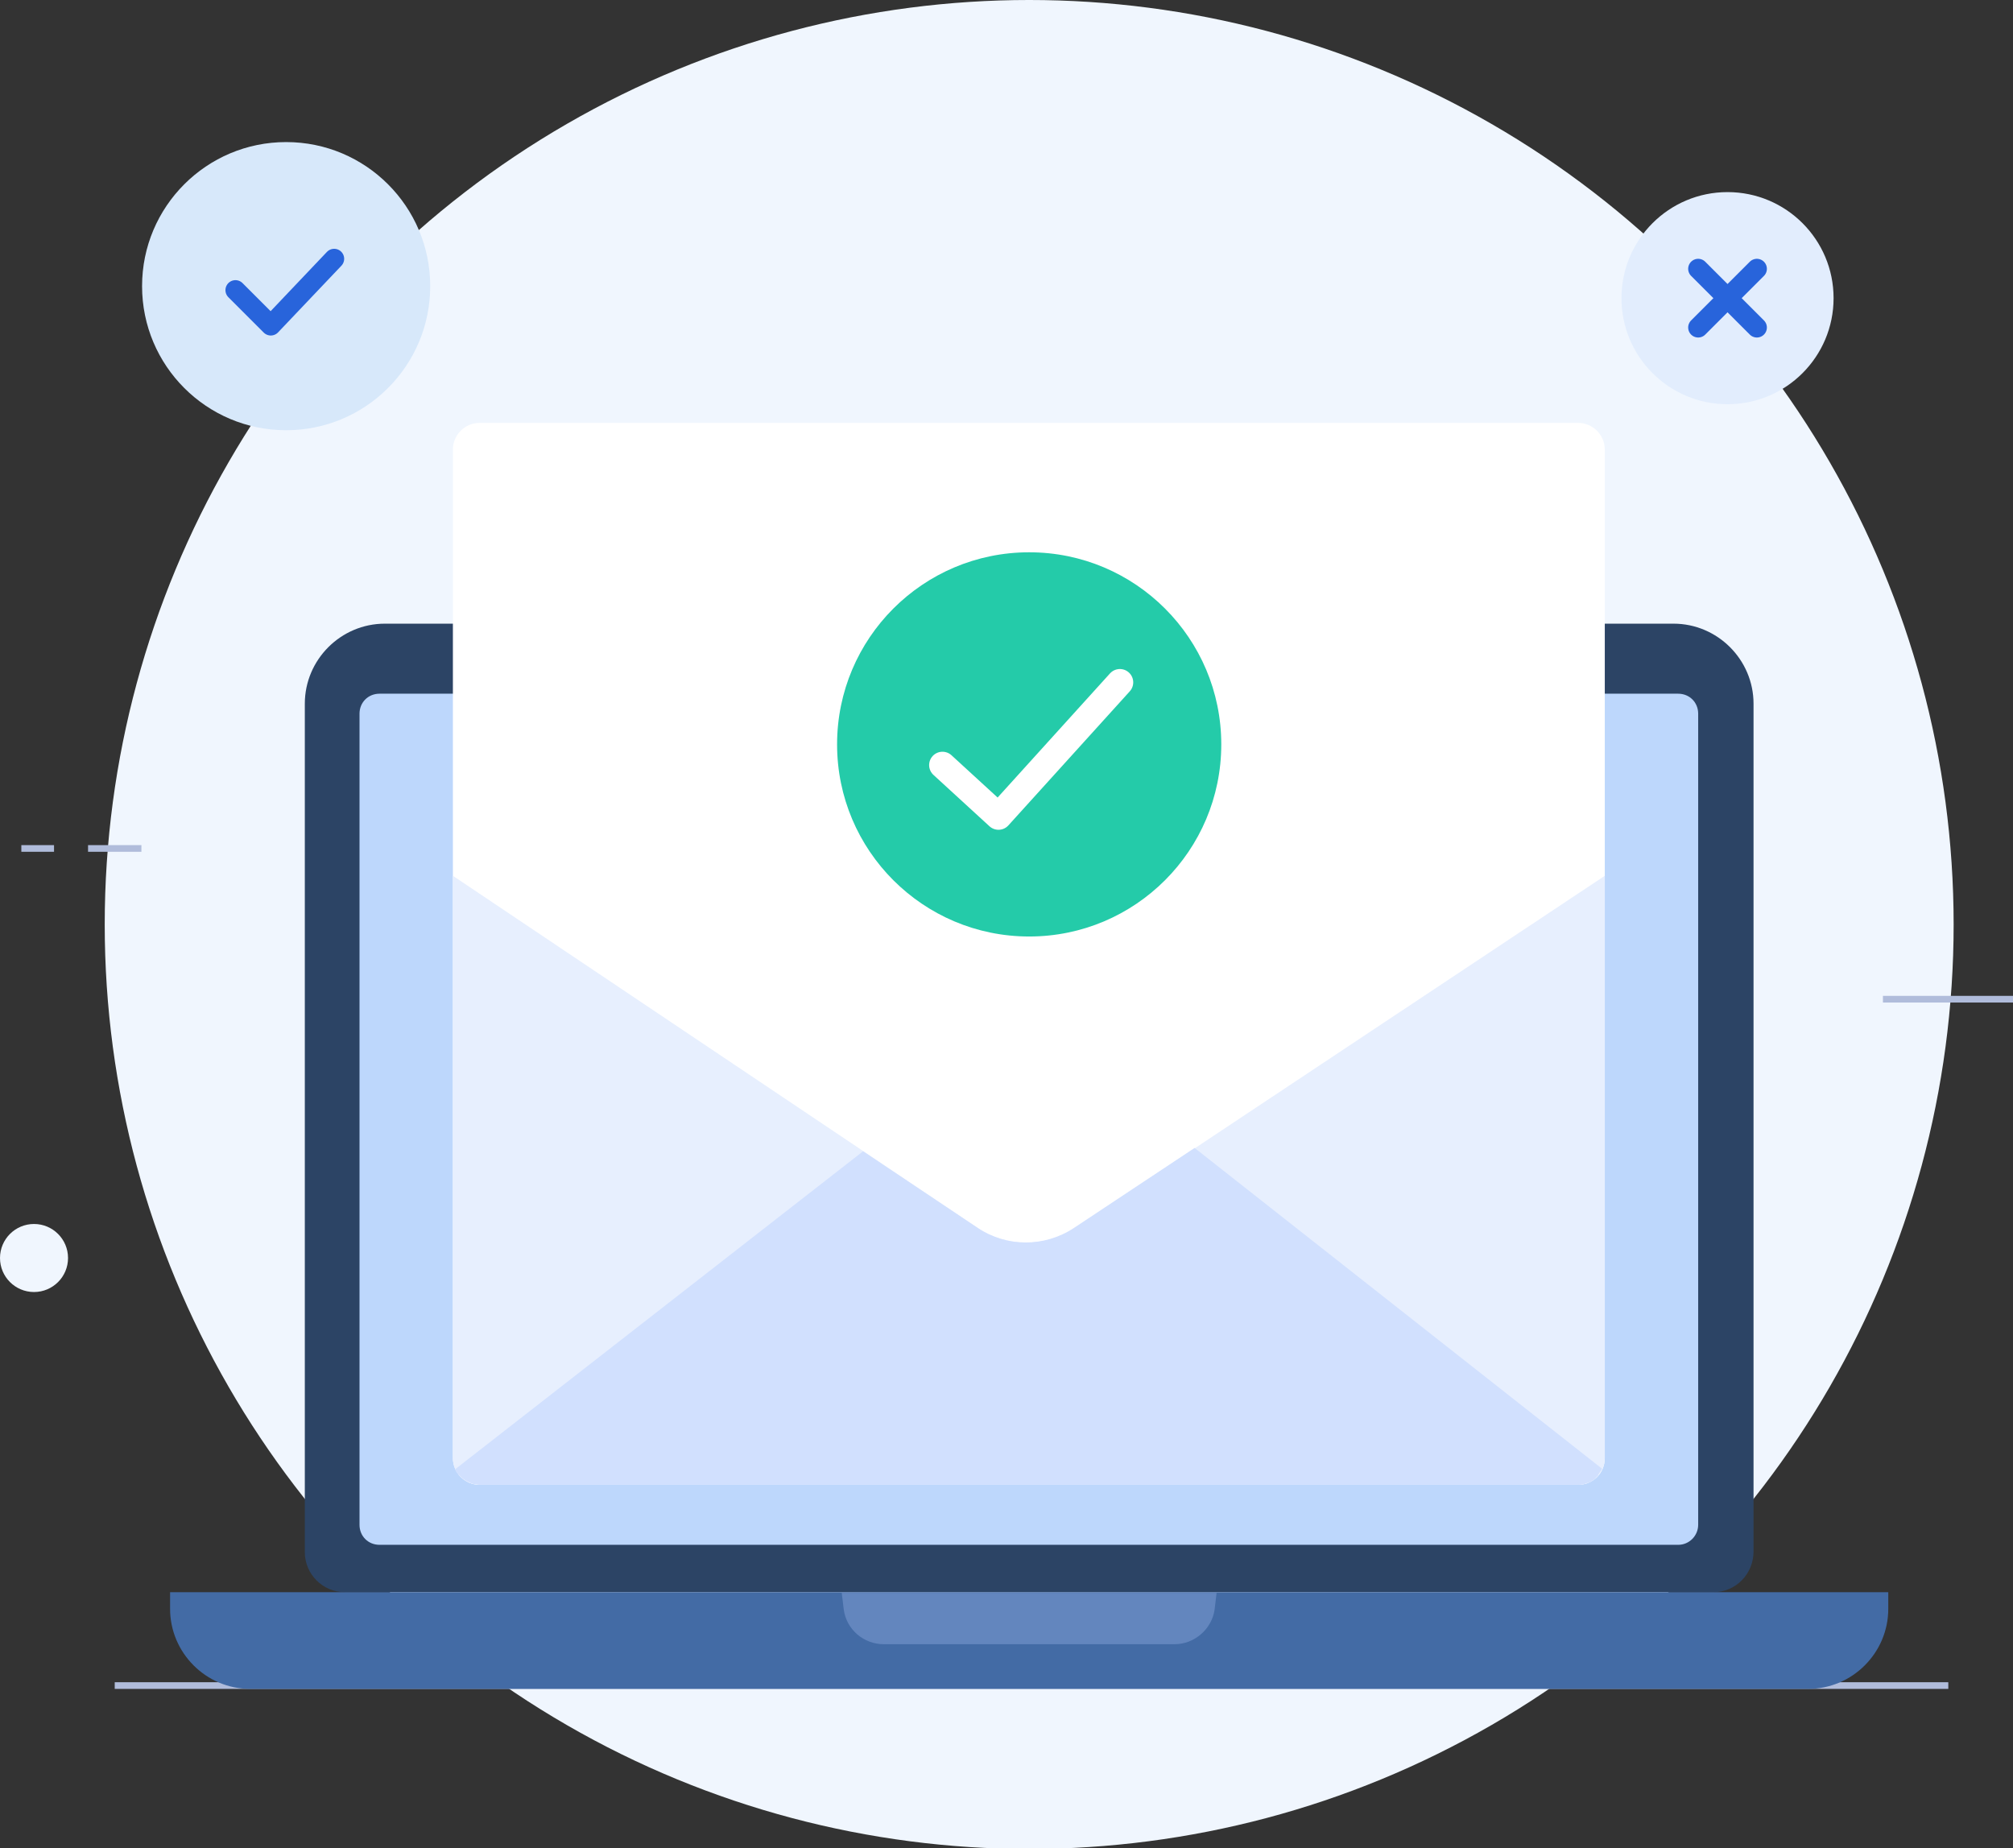
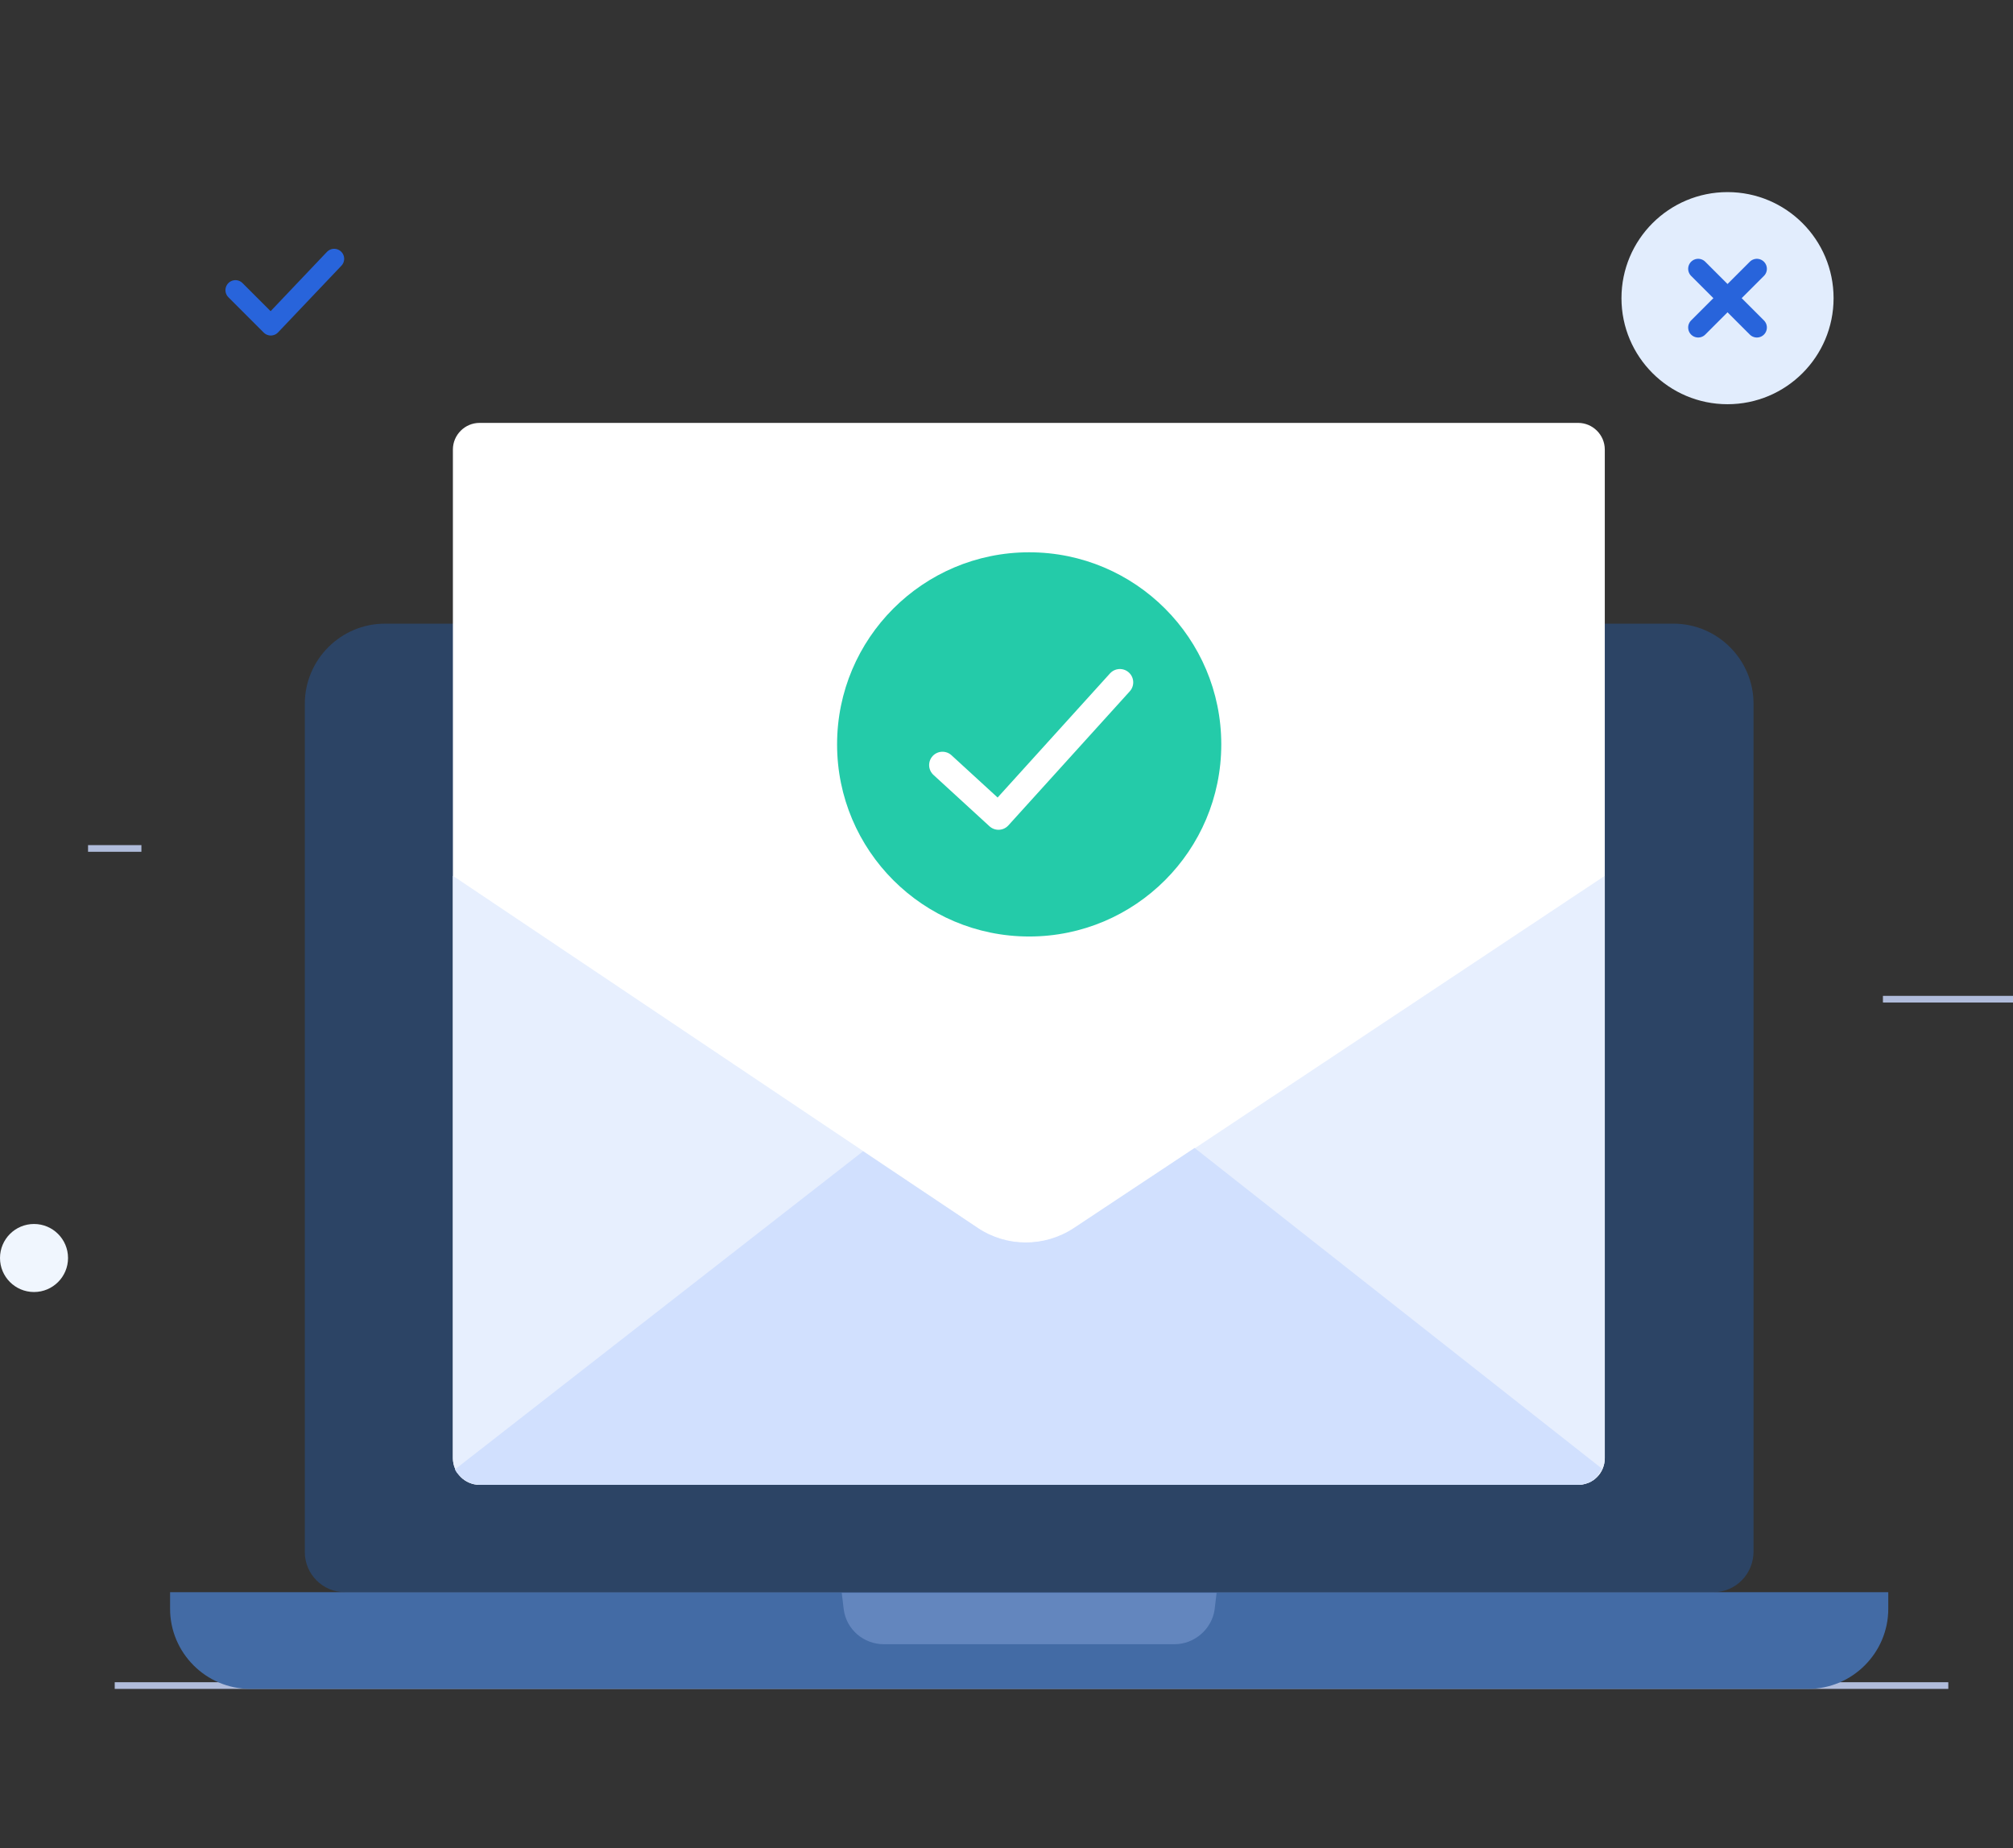
<svg xmlns="http://www.w3.org/2000/svg" version="1.1" id="Слой_1" x="0px" y="0px" viewBox="0 0 301.8 277.1" style="enable-background:new 0 0 301.8 277.1;" xml:space="preserve">
  <rect x="0" y="0" width="301.8" height="277.1" fill="#333333" stroke="none" />
  <style type="text/css">
	.st0{fill:#F0F6FE;}
	.st1{fill:#2C4465;}
	.st2{fill:#BDD7FC;}
	.st3{fill:#FFFFFF;}
	.st4{fill:#E7EFFE;}
	.st5{fill:#D1E0FE;}
	.st6{fill:#24CBA9;}
	.st7{fill:none;stroke:#FFFFFF;stroke-width:4;stroke-linecap:round;stroke-linejoin:round;stroke-miterlimit:10;}
	.st8{fill:none;stroke:#B0BCDB;stroke-miterlimit:10;}
	.st9{fill:#436BA5;}
	.st10{fill:#6386BE;}
	.st11{fill:#D7E8FA;}
	.st12{fill:none;stroke:#2864DB;stroke-width:3;stroke-linecap:round;stroke-linejoin:round;stroke-miterlimit:10;}
	.st13{fill:#E2EDFD;}
</style>
  <g>
-     <circle class="st0" cx="154.3" cy="138.6" r="138.6" />
    <g>
      <path class="st1" d="M256.9,238.7H51.7c-3.3,0-6-2.7-6-6V105.5c0-6.6,5.4-12,12-12h193.2c6.6,0,12,5.4,12,12v127.1    C262.9,236,260.2,238.7,256.9,238.7z" />
-       <path class="st2" d="M251.6,231.6H56.9c-1.7,0-3-1.3-3-3V107c0-1.7,1.3-3,3-3h194.7c1.7,0,3,1.3,3,3v121.6    C254.6,230.2,253.3,231.6,251.6,231.6z" />
      <g>
        <path class="st3" d="M236.6,222.6H71.9c-2.2,0-4-1.8-4-4V67.4c0-2.2,1.8-4,4-4h164.7c2.2,0,4,1.8,4,4v151.2     C240.6,220.8,238.9,222.6,236.6,222.6z" />
        <path class="st4" d="M146.6,184.1l-78.7-52.8l0,0v87.3c0,2.2,1.8,4,4,4h164.7c2.2,0,4-1.8,4-4v-87.3l-79.6,52.9     C156.7,187,151,187,146.6,184.1z" />
        <path class="st5" d="M237.4,222.5c0.1,0,0.2,0,0.3-0.1c0.1,0,0.3-0.1,0.4-0.1c0.1,0,0.2-0.1,0.3-0.1c0.1-0.1,0.2-0.1,0.3-0.2     c0.2-0.1,0.4-0.2,0.5-0.4c0,0,0.1-0.1,0.1-0.1c0.1-0.1,0.2-0.2,0.3-0.3c0,0,0,0,0-0.1c0.2-0.3,0.4-0.6,0.6-0.9l-61.1-48.1     l-18.1,12c-4.4,2.9-10.1,2.9-14.4,0l-17.2-11.5l-61.2,47.7c0.1,0.2,0.2,0.3,0.3,0.5c0.1,0.1,0.1,0.1,0.2,0.2     c0.1,0.1,0.2,0.2,0.3,0.3c0.1,0.1,0.1,0.1,0.2,0.2c0.1,0.1,0.2,0.2,0.4,0.3c0,0,0.1,0.1,0.1,0.1c0.2,0.1,0.4,0.2,0.6,0.3     c0,0,0.1,0,0.2,0.1c0.2,0.1,0.4,0.1,0.5,0.2c0.1,0,0.1,0,0.2,0c0.2,0,0.5,0.1,0.7,0.1h164.7c0,0,0,0,0,0     C236.9,222.6,237.1,222.6,237.4,222.5z" />
        <circle class="st6" cx="154.3" cy="111.6" r="28.8" />
        <polyline class="st7" points="141.3,114.7 149.7,122.4 167.9,102.3    " />
      </g>
      <line class="st8" x1="17.2" y1="252.7" x2="292.1" y2="252.7" />
      <path class="st9" d="M271.1,253.2H37.5c-6.6,0-12-5.4-12-12v-2.5h257.6v2.5C283.1,247.8,277.7,253.2,271.1,253.2z" />
      <path class="st10" d="M176.1,246.5h-43.6c-3,0-5.6-2.2-6-5.2l-0.3-2.5h56.2l-0.3,2.5C181.7,244.2,179.1,246.5,176.1,246.5z" />
-       <circle class="st11" cx="42.9" cy="42.9" r="21.6" />
      <polyline class="st12" points="35.3,43.5 40.6,48.8 50.1,38.8   " />
      <g>
        <circle class="st13" cx="259" cy="44.7" r="15.9" />
        <line class="st12" x1="254.6" y1="40.3" x2="263.4" y2="49.1" />
        <line class="st12" x1="263.4" y1="40.3" x2="254.6" y2="49.1" />
      </g>
      <circle class="st0" cx="5.1" cy="188.6" r="5.1" />
      <line class="st8" x1="282.3" y1="149.8" x2="301.8" y2="149.8" />
-       <line class="st8" x1="3.2" y1="127.2" x2="8.1" y2="127.2" />
      <line class="st8" x1="13.2" y1="127.2" x2="21.2" y2="127.2" />
    </g>
  </g>
</svg>